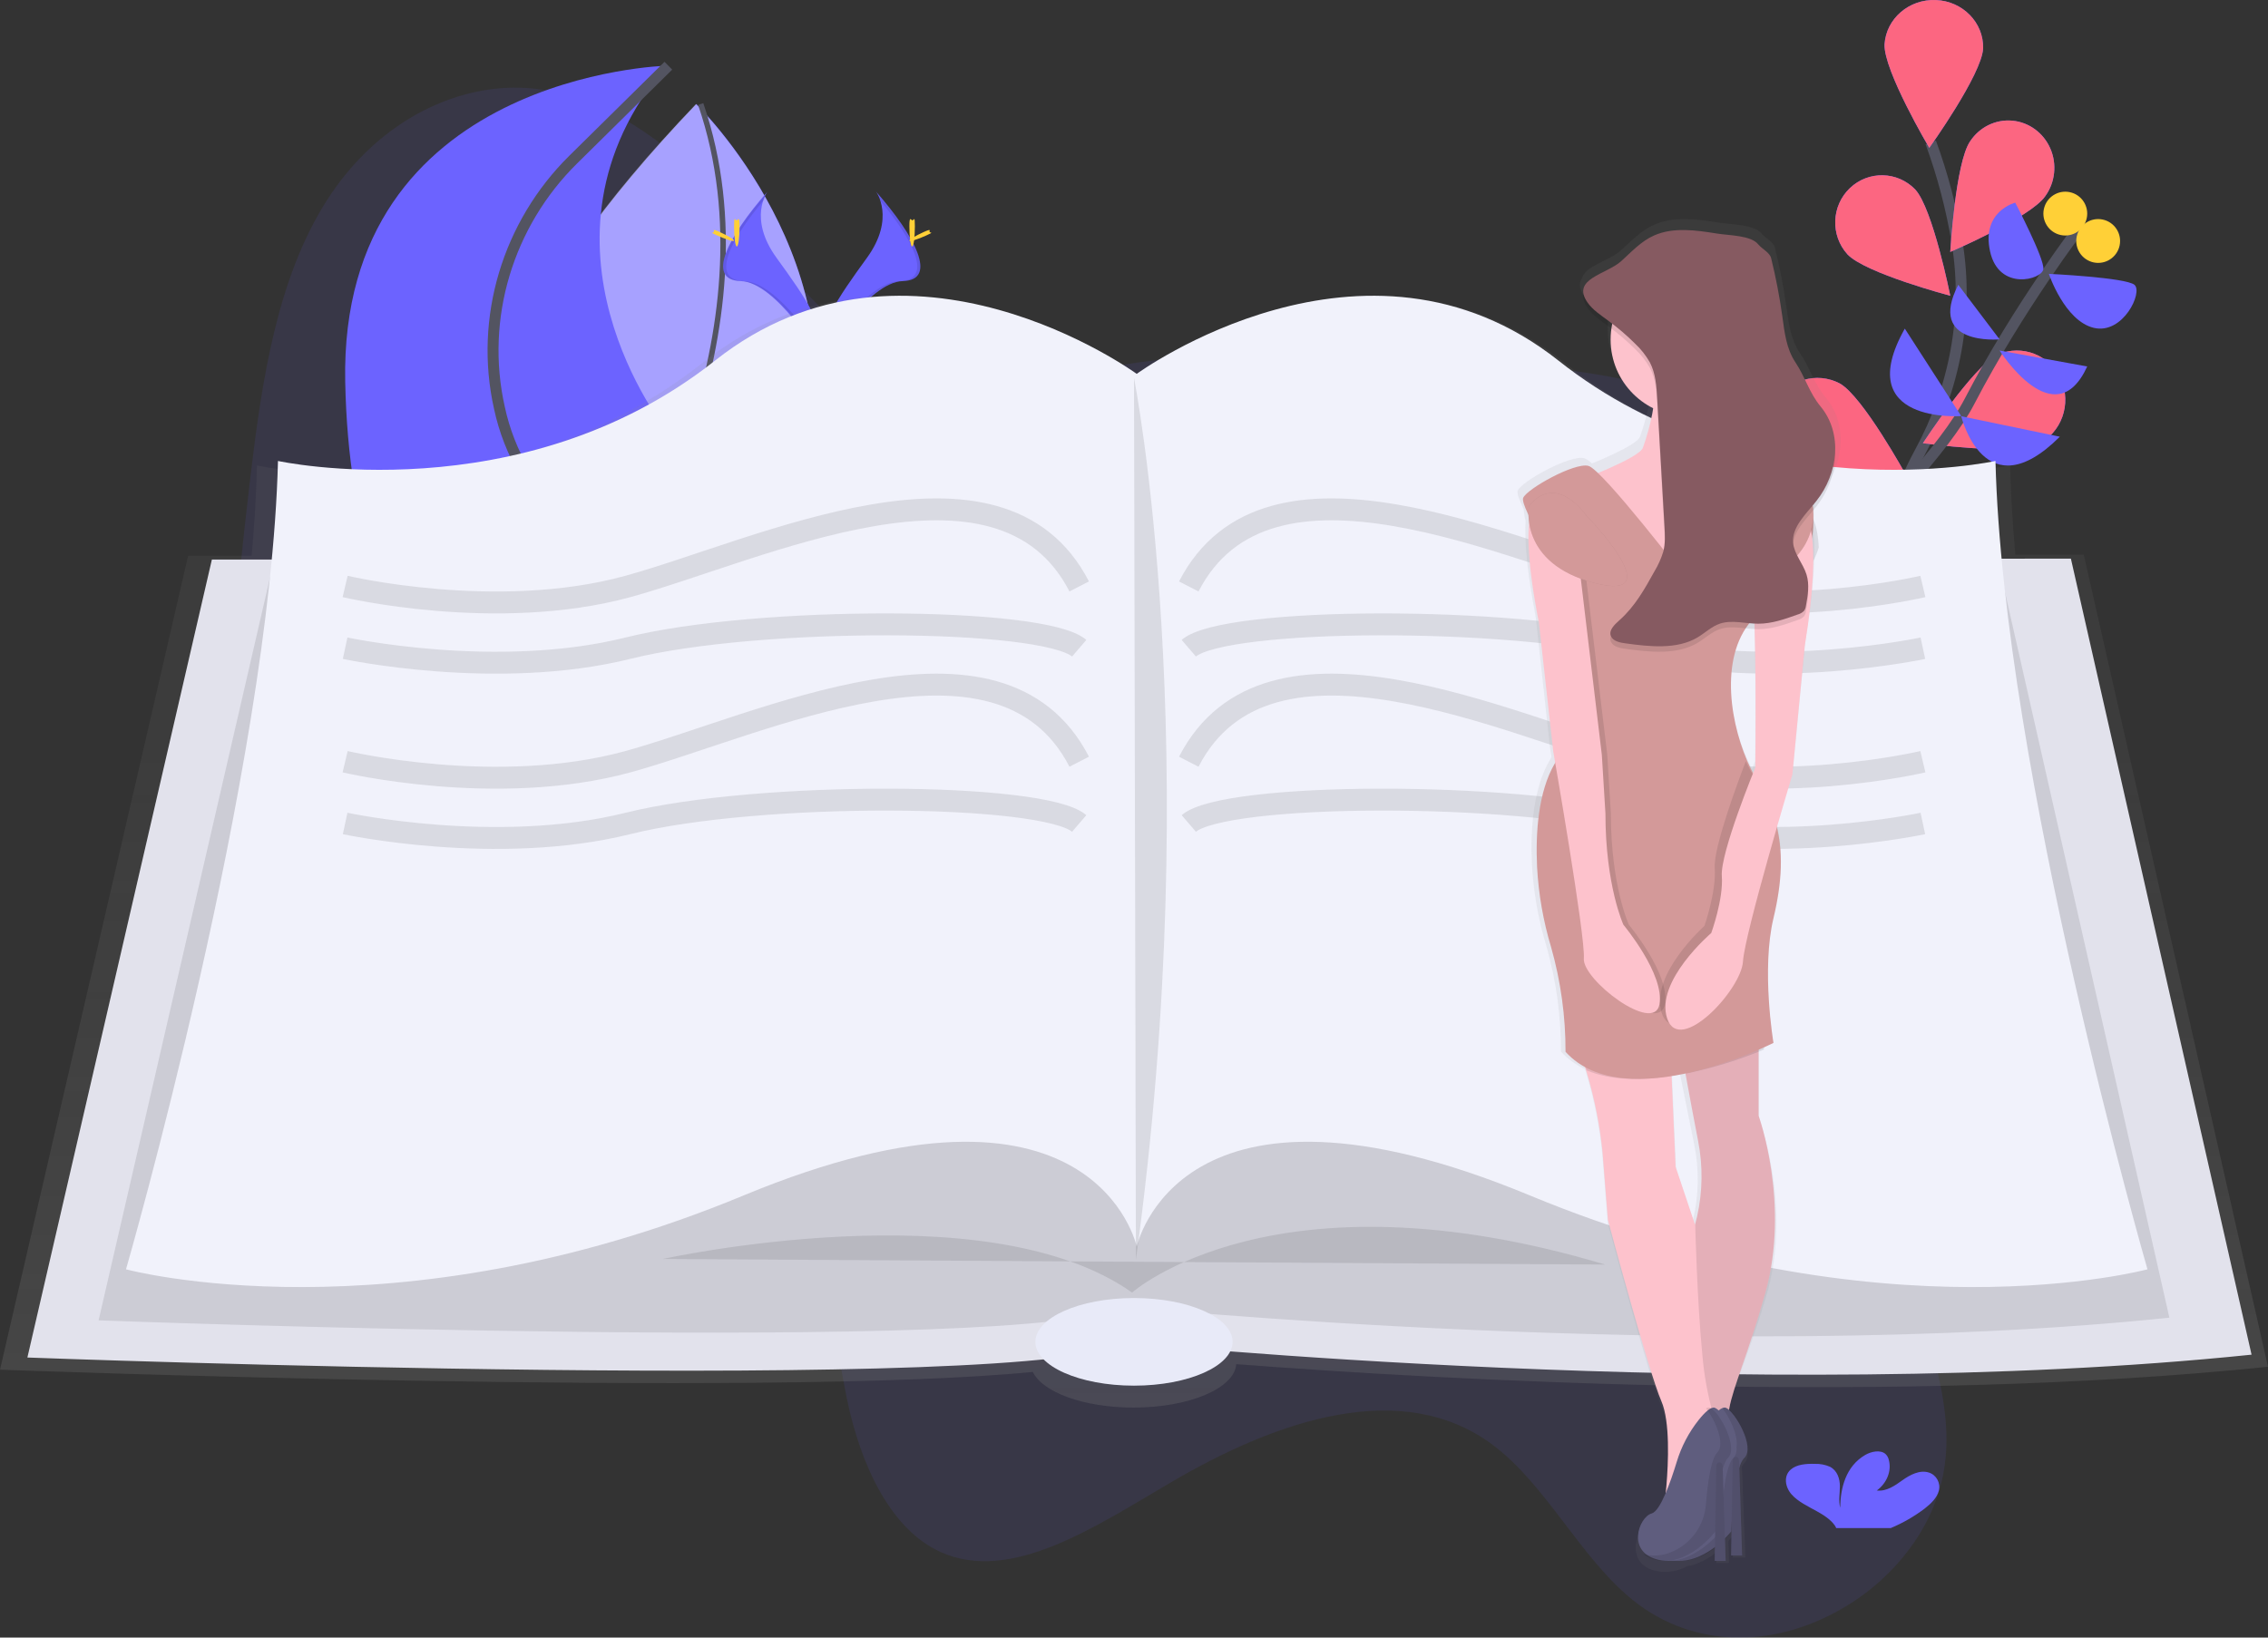
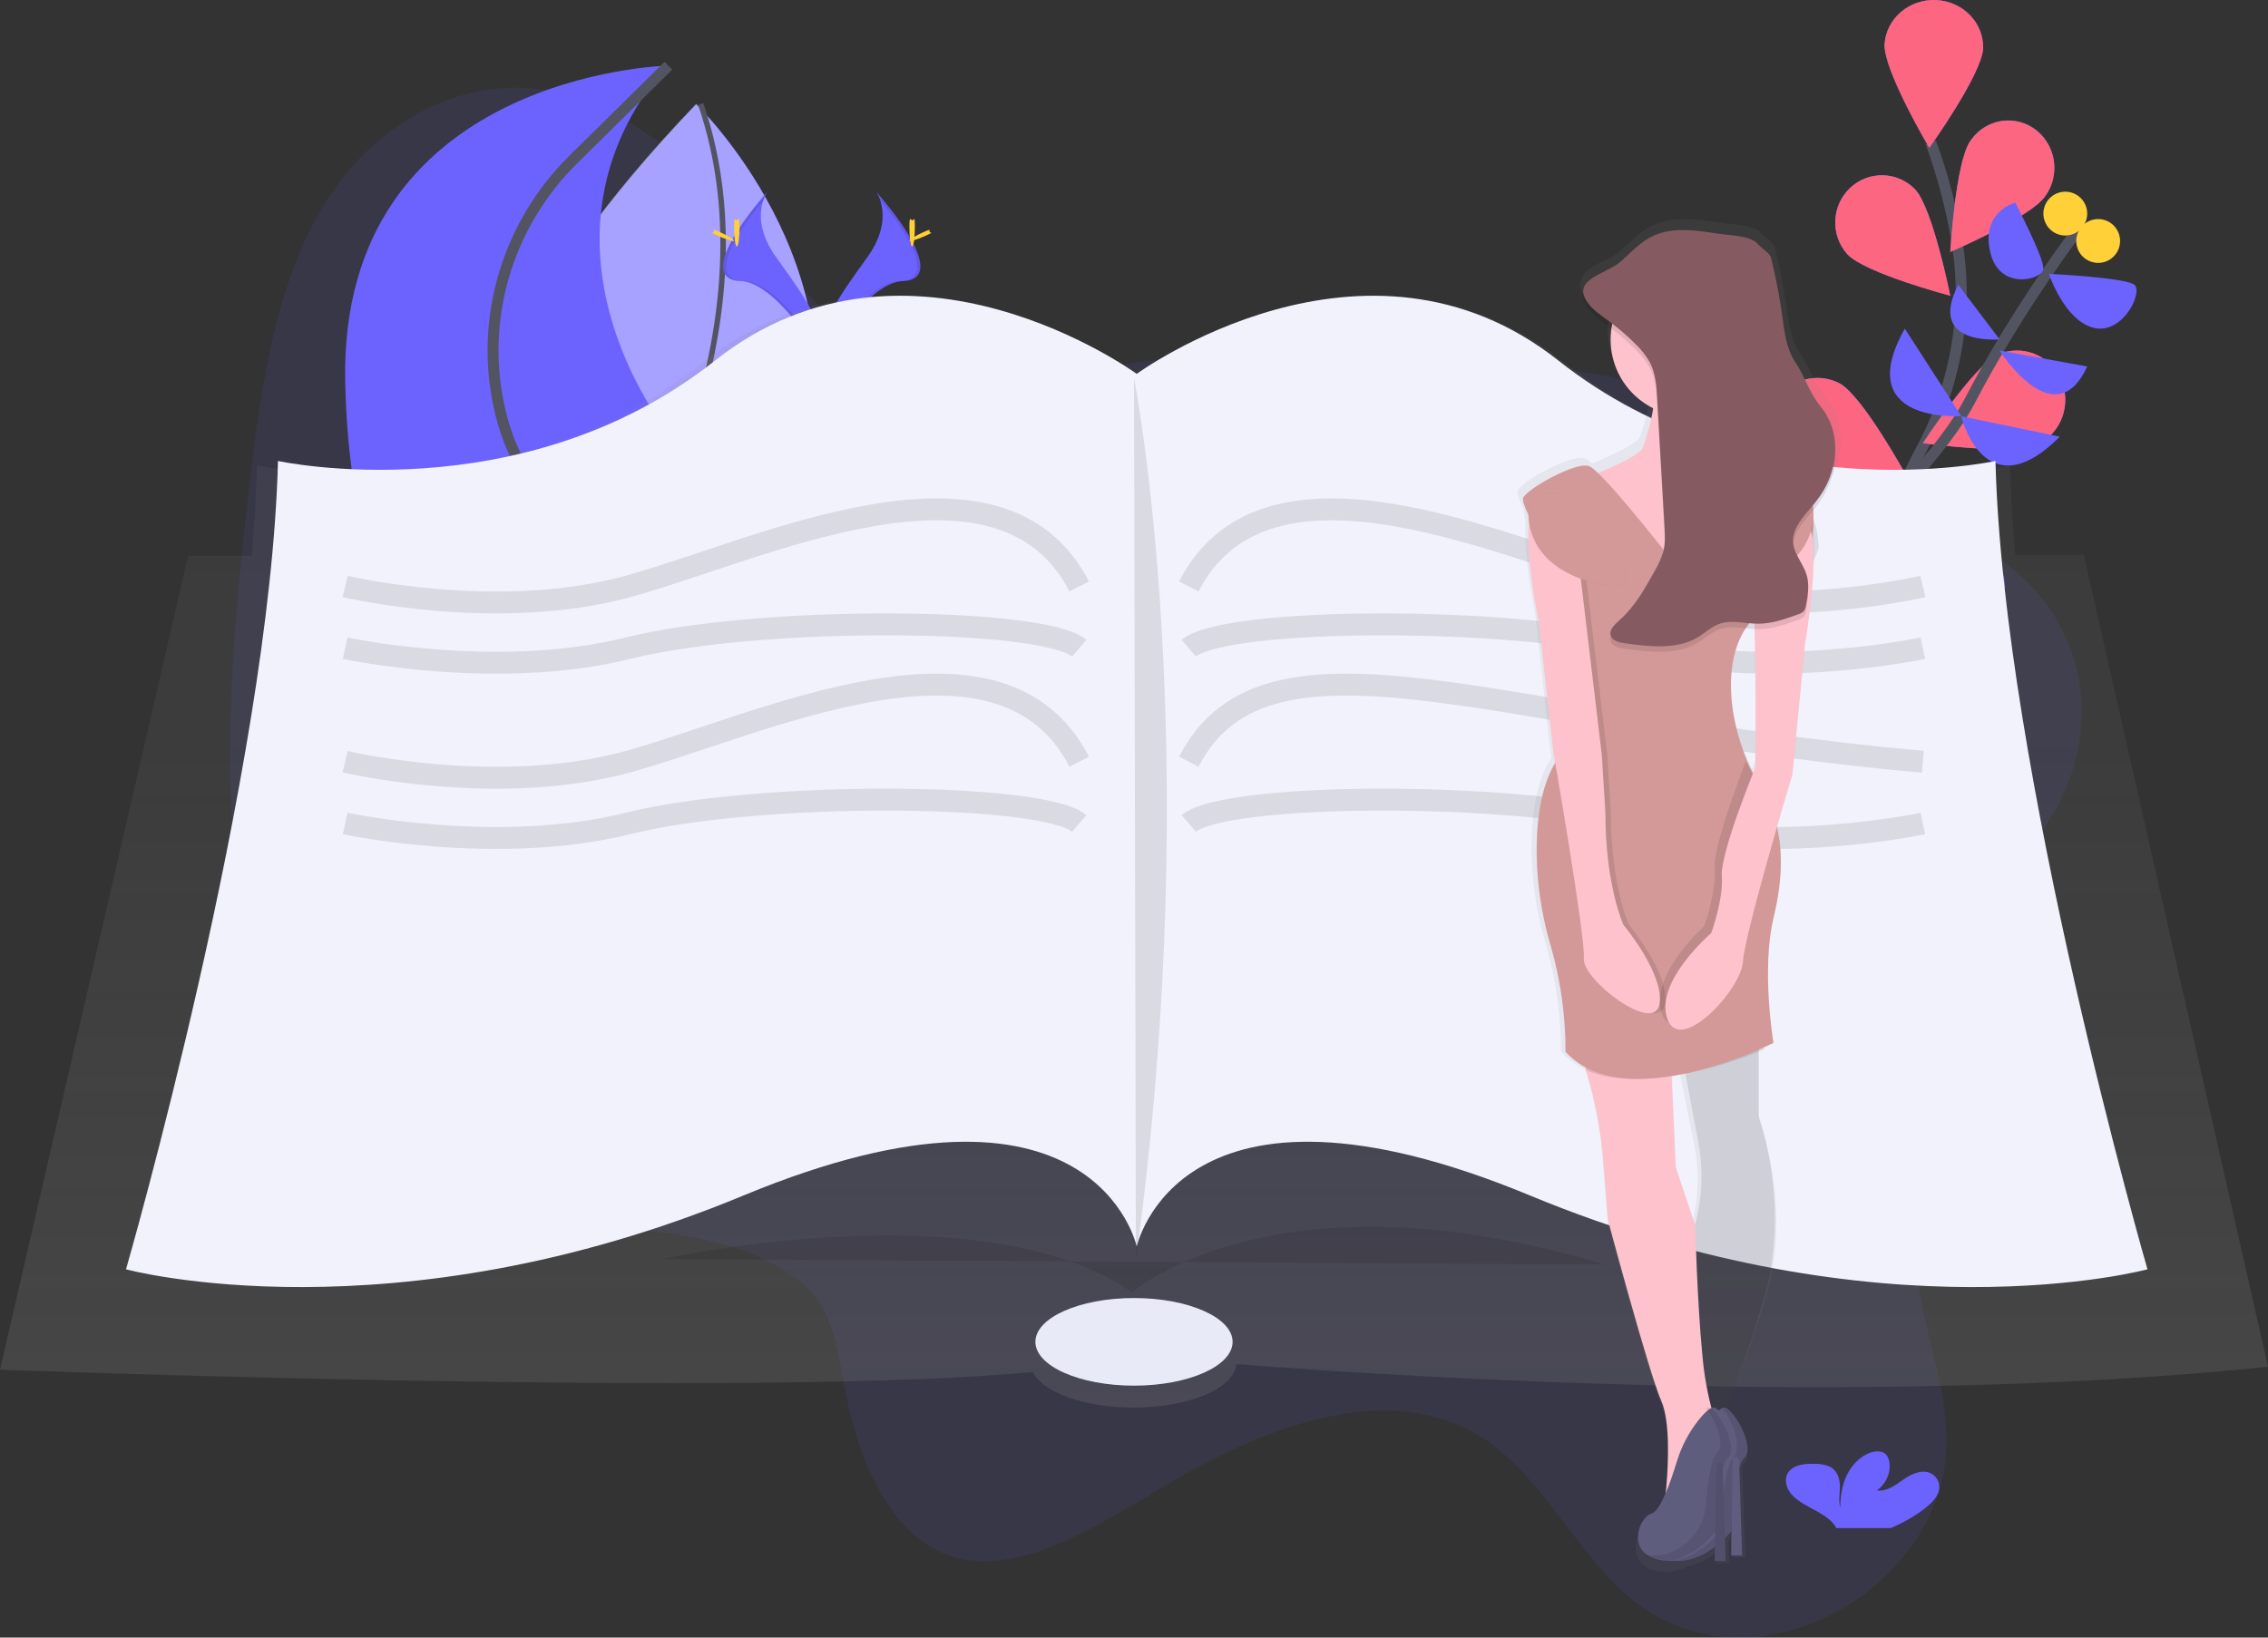
<svg xmlns="http://www.w3.org/2000/svg" width="414px" height="299px" viewBox="0 0 414 299" version="1.1">
  <rect x="0" y="0" width="414" height="299" fill="#333333" stroke="none" />
  <title>undraw_Bibliophile_hwqc</title>
  <desc>Created with Sketch.</desc>
  <defs>
    <linearGradient x1="50%" y1="99.998%" x2="50%" y2="0.005%" id="linearGradient-1">
      <stop stop-color="#808080" stop-opacity="0.25" offset="0%" />
      <stop stop-color="#808080" stop-opacity="0.12" offset="54%" />
      <stop stop-color="#808080" stop-opacity="0.1" offset="100%" />
    </linearGradient>
    <linearGradient x1="90656%" y1="80907%" x2="90656%" y2="16443%" id="linearGradient-2">
      <stop stop-color="#808080" stop-opacity="0.25" offset="0%" />
      <stop stop-color="#808080" stop-opacity="0.12" offset="54%" />
      <stop stop-color="#808080" stop-opacity="0.1" offset="100%" />
    </linearGradient>
  </defs>
  <g id="Master" stroke="none" stroke-width="1" fill="none" fill-rule="evenodd" transform="translate(-808, -2489)">
    <g id="Section" transform="translate(-231, 462)">
      <g id="Ansettelse" transform="translate(450, 1217)">
        <g id="undraw_Bibliophile_hwqc" transform="translate(589, 810)">
          <path d="M357.503,171.775 C344.429,193.101 346.741,222.067 352.342,244.908 C354.217,252.556 356.383,260.62 354.716,269.19 C352.676,279.667 345.368,287.927 337.987,292.653 C324.53,301.276 309.209,301.101 298.113,292.198 C288.508,284.505 282.22,271.044 272.424,263.767 C256.011,251.588 233.405,259.11 213.74,270.651 C199.826,278.811 184.512,289.139 171.718,283.384 C162.715,279.335 157.148,267.825 154.568,255.282 C153.326,249.229 152.59,242.613 149.703,238.006 C147.985,235.268 145.615,233.44 143.158,231.945 C120.724,218.305 90.247,229.918 68.627,214.458 C54.023,204.014 45.783,182.359 43.149,159.175 C40.515,135.99 42.846,111.154 45.752,86.7 C47.831,69.324 50.622,50.716 59.686,36.549 C69.271,21.563 84.316,14.825 97.359,16.167 C110.403,17.509 121.698,25.857 131.422,36.052 C143.576,48.793 154.51,65.087 170.292,69.144 C181.027,71.909 192.805,68.605 204.243,66.716 C223.363,63.557 242.2,64.36 260.895,65.435 C278.797,66.463 296.809,67.771 313.468,74.088 C325.258,78.559 334.28,87.931 345.272,94.003 C352.438,97.961 360.54,98.432 367.211,103.724 C375.427,110.225 382.509,122.308 379.143,137.608 C375.941,152.158 364.439,160.46 357.503,171.775 Z" id="Shape" fill="#6C63FF" fill-rule="nonzero" opacity="0.1" />
          <path d="M111.881,106.281 C111.881,106.281 55.98,93.541 127.107,19 C127.107,19 157.766,48.62 146.521,85.44 C142,100.244 127.449,109.383 112.709,106.455 L111.881,106.281 Z" id="Shape" fill="#6C63FF" fill-rule="nonzero" />
          <path d="M111.768,106.281 C110.537,106.002 56.894,92.282 127.041,19 C127.041,19 157.793,48.62 146.513,85.44 C141.979,100.244 127.384,109.383 112.598,106.455 L111.768,106.281 Z" id="Shape" fill="#FFFFFF" fill-rule="nonzero" opacity="0.4" />
          <path d="M114,106 C114,106 142.331,61.025 127.907,19" id="Shape" stroke="#535461" />
          <path d="M345.258,150 C345.258,150 335.192,110.638 350.446,82.613 C356.852,70.852 359.396,57.452 357.257,44.311 C356.23,38.077 354.617,31.948 352.438,26" id="Shape" stroke="#535461" stroke-width="2" />
          <path d="M361.998,8.821 C361.784,13.578 352.17,27 352.17,27 C352.17,27 343.791,12.839 344.004,8.082 C344.311,3.396 348.479,-0.193 353.379,0.008 C358.279,0.209 362.11,4.127 361.998,8.821 Z" id="Shape" fill="#6C63FF" fill-rule="nonzero" />
          <path d="M373.343,35.815 C370.654,39.712 356,46 356,46 C356,46 356.939,29.696 359.627,25.799 C361.337,23.203 364.279,21.761 367.316,22.032 C370.354,22.303 373.011,24.244 374.261,27.105 C375.511,29.965 375.158,33.298 373.339,35.815 L373.343,35.815 Z" id="Shape" fill="#6C63FF" fill-rule="nonzero" />
          <path d="M371.958,81.144 C367.516,83.191 351,80.923 351,80.923 C351,80.923 360.249,66.782 364.691,64.731 C369.111,62.797 374.235,64.829 376.215,69.301 C378.195,73.773 376.302,79.039 371.958,81.144 Z" id="Shape" fill="#6C63FF" fill-rule="nonzero" />
          <path d="M362.312,113.911 C358.347,116.444 342,117 342,117 C342,117 348.649,102.861 352.614,100.324 C356.576,97.889 361.87,98.906 364.515,102.611 C367.16,106.316 366.179,111.343 362.312,113.911 Z" id="Shape" fill="#6C63FF" fill-rule="nonzero" />
          <path d="M337.217,46.425 C340.444,49.889 356,54 356,54 C356,54 352.822,38.045 349.594,34.584 C346.345,31.23 341.041,31.128 337.668,34.355 C334.294,37.581 334.094,42.949 337.217,46.425 Z" id="Shape" fill="#6C63FF" fill-rule="nonzero" />
          <path d="M327.299,85.31 C331.517,87.657 348,86.875 348,86.875 C348,86.875 340.059,72.375 335.837,70.016 C331.636,67.794 326.433,69.335 324.114,73.488 C321.796,77.641 323.209,82.888 327.299,85.31 Z" id="Shape" fill="#6C63FF" fill-rule="nonzero" />
          <path d="M324.081,125.08 C327.795,128.044 344,130 344,130 C344,130 338.664,114.745 334.95,111.793 C331.228,108.942 325.882,109.556 322.922,113.174 C319.962,116.793 320.477,122.085 324.081,125.08 Z" id="Shape" fill="#6C63FF" fill-rule="nonzero" />
          <path d="M361.998,8.821 C361.784,13.578 352.17,27 352.17,27 C352.17,27 343.791,12.839 344.004,8.082 C344.311,3.396 348.479,-0.193 353.379,0.008 C358.279,0.209 362.11,4.127 361.998,8.821 Z" id="Shape" fill="#FC6681" fill-rule="nonzero" />
          <path d="M373.343,35.815 C370.654,39.712 356,46 356,46 C356,46 356.939,29.696 359.627,25.799 C361.337,23.203 364.279,21.761 367.316,22.032 C370.354,22.303 373.011,24.244 374.261,27.105 C375.511,29.965 375.158,33.298 373.339,35.815 L373.343,35.815 Z" id="Shape" fill="#FC6681" fill-rule="nonzero" />
          <path d="M371.958,81.144 C367.516,83.191 351,80.923 351,80.923 C351,80.923 360.249,66.782 364.691,64.731 C369.111,62.797 374.235,64.829 376.215,69.301 C378.195,73.773 376.302,79.039 371.958,81.144 Z" id="Shape" fill="#FC6681" fill-rule="nonzero" />
-           <path d="M362.312,113.911 C358.347,116.444 342,117 342,117 C342,117 348.649,102.861 352.614,100.324 C356.576,97.889 361.87,98.906 364.515,102.611 C367.16,106.316 366.179,111.343 362.312,113.911 Z" id="Shape" fill="#FC6681" fill-rule="nonzero" />
          <path d="M337.217,46.425 C340.444,49.889 356,54 356,54 C356,54 352.822,38.045 349.594,34.584 C346.345,31.23 341.041,31.128 337.668,34.355 C334.294,37.581 334.094,42.949 337.217,46.425 Z" id="Shape" fill="#FC6681" fill-rule="nonzero" />
          <path d="M327.299,85.31 C331.517,87.657 348,86.875 348,86.875 C348,86.875 340.059,72.375 335.837,70.016 C331.636,67.794 326.433,69.335 324.114,73.488 C321.796,77.641 323.209,82.888 327.299,85.31 Z" id="Shape" fill="#FC6681" fill-rule="nonzero" />
          <path d="M324.081,125.08 C327.795,128.044 344,130 344,130 C344,130 338.664,114.745 334.95,111.793 C331.228,108.942 325.882,109.556 322.922,113.174 C319.962,116.793 320.477,122.085 324.081,125.08 Z" id="Shape" fill="#FC6681" fill-rule="nonzero" />
          <path d="M310,125 C310,125 350.514,90.617 359.518,73.277 C368.523,55.937 380,41 380,41" id="Shape" stroke="#535461" stroke-width="2" />
          <path d="M376,79.735 L358,76 C358,76 362.242,93.466 376,79.735 Z" id="Shape" fill="#6C63FF" fill-rule="nonzero" />
          <path d="M347.702,60 L358,75.967 C358,75.967 337.879,77.481 347.702,60 Z" id="Shape" fill="#6C63FF" fill-rule="nonzero" />
          <path d="M381,66.913 L365,64 C365,64 375.054,79.864 381,66.913 Z" id="Shape" fill="#6C63FF" fill-rule="nonzero" />
          <path d="M357.463,52 L365,61.957 C365,61.957 351.658,63.226 357.463,52 Z" id="Shape" fill="#6C63FF" fill-rule="nonzero" />
          <path d="M374,50 C374,50 387.996,50.665 389.616,51.996 C391.236,53.327 387.531,61.133 382.198,59.86 C376.866,58.588 374,50 374,50 Z" id="Shape" fill="#6C63FF" fill-rule="nonzero" />
          <path d="M367.862,37 C367.862,37 373.195,47.186 372.994,49.123 C372.794,51.06 364.869,53.238 363.265,45.894 C361.661,38.551 367.862,37 367.862,37 Z" id="Shape" fill="#6C63FF" fill-rule="nonzero" />
          <circle id="Oval" fill="#FFD037" fill-rule="nonzero" transform="translate(383, 44) rotate(-72.43) translate(-383, -44) " cx="383" cy="44" r="4" />
          <circle id="Oval" fill="#FFD037" fill-rule="nonzero" transform="translate(377, 39) rotate(-72.43) translate(-377, -39) " cx="377" cy="39" r="4" />
          <path d="M125.824,134 C125.824,134 142.192,121.685 121.636,78.58 C121.636,78.58 94.23,44.328 121.636,12 C121.636,12 61.874,13.539 63.016,69.729 C64.158,125.918 92.897,134 92.897,134 L125.824,134 Z" id="Shape" fill="#6C63FF" fill-rule="nonzero" />
          <path d="M110.919,134 C110.919,134 106.805,104.369 95.789,86.282 C93.614,82.624 92.049,78.627 91.159,74.453 C87.478,58.048 92.728,40.892 104.621,29.151 L122,12" id="Shape" stroke="#535461" stroke-width="2" />
          <path d="M159.914,35 C159.914,35 163.519,39.813 158.251,47.076 C152.982,54.339 148.641,60.485 150.396,65 C150.396,65 158.342,51.509 164.81,51.319 C171.278,51.129 167.028,43.113 159.914,35 Z" id="Shape" fill="#6C63FF" fill-rule="nonzero" />
          <path d="M159.825,35 C160.141,35.465 160.389,35.973 160.563,36.509 C166.946,44.077 170.344,51.144 164.212,51.322 C158.497,51.486 151.642,61.804 150,64.408 C150.054,64.609 150.119,64.806 150.196,65 C150.196,65 158.231,51.509 164.773,51.319 C171.314,51.129 167.02,43.113 159.825,35 Z" id="Shape" fill="#000000" fill-rule="nonzero" opacity="0.1" />
          <path d="M167,41.306 C167,43.348 166.776,45 166.5,45 C166.224,45 166,43.344 166,41.306 C166,39.268 166.281,40.224 166.557,40.224 C166.833,40.224 167,39.268 167,41.306 Z" id="Shape" fill="#FFD037" fill-rule="nonzero" />
          <path d="M169.05,43.008 C167.484,43.713 166.126,44.137 166.008,43.959 C165.891,43.781 167.061,43.066 168.623,42.36 C170.185,41.655 169.57,42.17 169.688,42.36 C169.805,42.551 170.612,42.302 169.05,43.008 Z" id="Shape" fill="#FFD037" fill-rule="nonzero" />
          <path d="M140.087,35 C140.087,35 136.483,39.813 141.75,47.076 C147.018,54.339 151.359,60.485 149.604,65 C149.604,65 141.659,51.509 135.191,51.319 C128.724,51.129 132.966,43.113 140.087,35 Z" id="Shape" fill="#6C63FF" fill-rule="nonzero" />
          <path d="M140.18,35 C139.865,35.465 139.617,35.973 139.443,36.509 C133.063,44.077 129.667,51.144 135.796,51.322 C141.508,51.486 148.359,61.804 150,64.408 C149.946,64.609 149.881,64.806 149.805,65 C149.805,65 141.762,51.505 135.224,51.322 C128.686,51.14 132.982,43.113 140.18,35 Z" id="Shape" fill="#000000" fill-rule="nonzero" opacity="0.1" />
          <path d="M134,41.306 C134,43.348 134.224,45 134.5,45 C134.776,45 135,43.344 135,41.306 C135,39.268 134.719,40.224 134.443,40.224 C134.167,40.224 134,39.268 134,41.306 Z" id="Shape" fill="#FFD037" fill-rule="nonzero" />
          <path d="M130.95,43.008 C132.516,43.713 133.874,44.137 133.992,43.959 C134.109,43.781 132.939,43.066 131.377,42.36 C129.815,41.655 130.43,42.17 130.312,42.36 C130.195,42.551 129.388,42.302 130.95,43.008 Z" id="Shape" fill="#FFD037" fill-rule="nonzero" />
          <path d="M414,249.55 L380.369,101.281 L367.875,101.281 C367.376,95.615 367.042,90.126 366.915,84.957 C366.915,84.957 321.619,94.888 285.497,66.156 C249.375,37.424 206.908,68.641 206.908,68.641 L206.743,68.522 L206.743,68.464 L206.743,68.537 C203.795,66.445 163.113,38.509 128.33,66.179 C92.224,94.911 46.912,84.98 46.912,84.98 C46.786,90.215 46.448,95.75 45.937,101.469 L34.345,101.469 L0,250.084 C0,250.084 139.612,255.323 188.536,250.492 C190.29,254.208 197.852,257 206.912,257 C217.092,257 225.372,253.473 225.66,249.077 C263.743,251.981 345.691,256.623 414,249.55 Z" id="Shape" fill="url(#linearGradient-1)" fill-rule="nonzero" />
-           <path d="M38.676,102.169 L5,247.862 C5,247.862 190.38,254.817 205.309,245.082 C205.309,245.082 320.392,256.731 411,247.342 L378.02,102 L38.676,102.169 Z" id="Shape" fill="#E2E2EC" fill-rule="nonzero" />
-           <path d="M49.353,105.162 L18,241.073 C18,241.073 190.596,247.562 204.495,238.48 C204.495,238.48 311.641,249.346 396,240.588 L365.285,105 L49.353,105.162 Z" id="Shape" fill="#000000" fill-rule="nonzero" opacity="0.1" />
          <path d="M364.254,84.166 C364.254,84.166 319.862,93.844 284.489,65.846 C249.115,37.848 207.496,68.265 207.496,68.265 C207.496,68.265 165.881,37.848 130.508,65.846 C95.134,93.844 50.742,84.166 50.742,84.166 C49.344,140.507 23,231.758 23,231.758 C23,231.758 71.551,244.892 135.712,218.279 C199.872,191.667 207.5,227.612 207.5,227.612 C207.5,227.612 215.128,191.664 279.288,218.279 C343.449,244.895 392,231.758 392,231.758 C392,231.758 365.641,140.507 364.254,84.166 Z" id="Shape" fill="#F1F2FB" fill-rule="nonzero" />
          <path d="M121,229.866 C121,229.866 179.61,216.915 206.649,236 C206.649,236 232.658,212.823 293,230.889" id="Shape" fill="#000000" fill-rule="nonzero" opacity="0.1" />
          <ellipse id="Oval" fill="#E8EAF8" fill-rule="nonzero" cx="207" cy="245" rx="18" ry="8" />
          <path d="M207,69 C207,69 220.265,135.824 207.348,230" id="Shape" fill="#000000" fill-rule="nonzero" opacity="0.1" />
          <path d="M63,107.077 C63,107.077 90.668,113.653 114.617,107.077 C138.566,100.501 182.537,78.989 197,107.077" id="Shape" stroke="#000000" stroke-width="4" opacity="0.1" />
          <path d="M63,118.351 C63,118.351 90.668,124.311 114.617,118.351 C138.566,112.39 190.421,112.711 197,118.351" id="Shape" stroke="#000000" stroke-width="4" opacity="0.1" />
          <path d="M63,139.077 C63,139.077 90.668,145.653 114.617,139.077 C138.566,132.501 182.537,110.989 197,139.077" id="Shape" stroke="#000000" stroke-width="4" opacity="0.1" />
          <path d="M63,150.351 C63,150.351 90.668,156.311 114.617,150.351 C138.566,144.39 190.421,144.711 197,150.351" id="Shape" stroke="#000000" stroke-width="4" opacity="0.1" />
          <path d="M351,107.077 C351,107.077 323.332,113.653 299.383,107.077 C275.434,100.501 231.463,78.989 217,107.077" id="Shape" stroke="#000000" stroke-width="4" opacity="0.1" />
          <path d="M351,118.351 C351,118.351 323.332,124.311 299.383,118.351 C275.434,112.39 223.579,112.711 217,118.351" id="Shape" stroke="#000000" stroke-width="4" opacity="0.1" />
-           <path d="M351,139.077 C351,139.077 323.332,145.653 299.383,139.077 C275.434,132.501 231.463,110.989 217,139.077" id="Shape" stroke="#000000" stroke-width="4" opacity="0.1" />
+           <path d="M351,139.077 C275.434,132.501 231.463,110.989 217,139.077" id="Shape" stroke="#000000" stroke-width="4" opacity="0.1" />
          <path d="M351,150.351 C351,150.351 323.332,156.311 299.383,150.351 C275.434,144.39 223.579,144.711 217,150.351" id="Shape" stroke="#000000" stroke-width="4" opacity="0.1" />
          <path d="M351.305,275.458 C352.47,274.553 353.576,273.482 353.914,272.189 C354.274,270.763 353.473,269.301 352.093,268.861 C350.42,268.331 348.634,269.292 347.275,270.264 C345.916,271.237 344.367,272.347 342.592,272.142 C344.429,270.79 345.31,268.584 344.798,266.608 C344.711,266.177 344.497,265.784 344.184,265.481 C343.256,264.655 341.571,265.011 340.461,265.659 C336.924,267.727 335.938,271.715 335.918,275.308 C335.561,274.012 335.864,272.664 335.852,271.332 C335.84,269.999 335.406,268.529 334.054,267.814 C333.19,267.433 332.254,267.251 331.313,267.28 C329.725,267.233 327.951,267.363 326.868,268.331 C325.52,269.517 325.87,271.545 327.042,272.865 C328.215,274.186 330.001,275.016 331.643,275.929 C332.897,276.624 334.163,277.435 334.932,278.534 C335.03,278.679 335.112,278.836 335.177,279 L345.143,279 C347.333,278.083 349.403,276.894 351.305,275.458 Z" id="Shape" fill="#6C63FF" fill-rule="nonzero" />
          <path d="M282.957,136.678 C282.957,136.678 283.053,137.23 283.213,138.211 C283.129,138.364 283.045,138.518 282.957,138.667 C279.824,143.955 279.343,151.573 279.637,157.827 C279.911,162.87 280.793,167.863 282.262,172.694 C284.054,178.974 284.954,185.475 284.936,192.007 C286.176,193.352 287.666,194.44 289.322,195.211 C289.406,195.467 289.494,195.728 289.57,195.977 C291.014,200.803 291.991,205.758 292.486,210.772 L293.471,223.287 C293.471,223.287 301.025,251.612 303.321,256.881 C304.956,260.629 304.597,268.377 304.253,272.531 C303.271,275.324 302.075,277.987 301.021,278.278 C299.11,278.822 297.2,283.436 299.982,285.754 C300.19,285.928 300.414,286.082 300.65,286.214 L300.761,286.276 L300.963,286.379 L301.261,286.513 L301.414,286.571 L301.731,286.678 L301.869,286.72 C302.018,286.762 302.171,286.804 302.335,286.843 C304.272,287.225 306.281,286.906 308.005,285.942 C310.098,285.628 311.959,284.501 313.354,283.363 L313.315,285.36 L315.608,285.36 L315.501,281.371 C315.913,280.907 316.143,280.604 316.143,280.604 C316.143,280.604 316.211,278.194 316.475,275.389 L316.307,284.39 L318.599,284.39 L317.98,267.779 C318.096,267.531 318.249,267.302 318.435,267.101 C320.345,265.185 317.044,259.004 315.336,257.973 C316.101,253.911 319.016,248.045 322.378,236.798 C327.303,220.321 321.064,204.193 321.064,204.193 L321.064,191.547 C322.718,190.835 323.692,190.348 323.692,190.348 C323.692,190.348 321.4,176.844 323.692,167.295 C325.178,161.122 325.564,155.639 324.322,150.393 C325.973,144.691 327.306,140.288 327.306,140.288 L329.599,116.576 C330.183,113.016 330.577,109.97 330.829,107.38 C330.871,107.058 330.901,106.732 330.917,106.41 C331.337,101.586 331.245,98.363 330.97,96.256 C331.104,95.29 331.15,94.314 331.108,93.34 C331.161,92.84 331.181,92.336 331.169,91.834 C331.498,91.451 331.818,91.067 332.124,90.684 C332.938,89.671 333.629,88.565 334.183,87.389 C336.709,82.61 336.781,76.774 333.255,72.563 C331.085,69.969 330.409,67.175 328.533,64.413 C326.817,61.884 326.493,58.853 326.08,55.94 C325.569,52.32 324.868,48.73 323.979,45.184 C323.715,44.142 322.271,43.502 321.553,42.636 C320.166,40.961 316.116,41.019 313.781,40.647 C309.862,40.023 305.617,39.44 302.048,40.984 C299.565,42.061 297.781,44.019 295.84,45.748 C293.75,47.606 289.471,48.503 288.806,50.729 C288.214,51.58 288.184,52.645 289.188,54.07 C290.159,55.442 291.687,56.423 293.112,57.45 C293.296,57.58 293.467,57.718 293.647,57.833 C292.655,63.904 295.733,69.913 301.231,72.64 C301.193,72.889 301.151,73.134 301.105,73.375 C300.686,75.524 300.108,77.639 299.378,79.702 C298.954,80.974 294.048,83.197 290.591,84.622 C290.191,84.21 289.714,83.881 289.188,83.653 C286.56,82.994 277.696,87.933 277.039,89.581 C276.856,90.04 277.337,91.313 278.12,92.914 C278.172,93.644 278.291,94.368 278.475,95.075 C278.281,98.448 278.632,103.889 280.325,112.637 L282.957,136.678 Z M319.826,140.384 C319.703,140.15 319.577,139.912 319.444,139.667 C315.795,132.268 313.629,120.305 318.855,113.17 C319.321,113.22 319.787,113.265 320.254,113.296 C320.563,123.006 320.383,138.97 320.383,138.97 C320.383,138.97 320.177,139.506 319.826,140.384 Z M306.801,196.782 C307.542,200.518 308.414,204.859 309.227,208.806 C310.195,213.402 310.13,218.156 309.036,222.724 L305.949,213.435 L305.231,197.092 L305.185,196.421 C305.682,196.337 306.175,196.246 306.664,196.149 L306.801,196.782 Z" id="Shape" fill="url(#linearGradient-2)" fill-rule="nonzero" />
-           <path d="M309.965,208.276 C310.868,212.844 310.808,217.569 309.788,222.109 C309.605,222.971 309.363,223.818 309.063,224.643 L309.889,260.51 L309.983,264.576 C310.748,264.748 311.522,264.869 312.301,264.94 C313.023,265.02 313.751,265.02 314.473,264.94 C315.197,264.843 315.835,264.611 316.175,264.166 C316.515,263.721 316.588,263.005 316.106,261.965 C315.577,260.821 315.372,259.536 315.516,258.27 C315.545,257.914 315.599,257.538 315.664,257.151 C316.389,253.116 319.094,247.281 322.233,236.107 C326.828,219.741 321.009,203.703 321.009,203.703 L321.009,188.637 L306,187 C306,187 306.724,191.055 307.72,196.325 C308.393,200.039 309.205,204.353 309.965,208.276 Z" id="Shape" fill="#FDC2CC" fill-rule="nonzero" />
          <path d="M309.965,208.276 C310.868,212.844 310.808,217.569 309.788,222.109 C309.605,222.971 309.363,223.818 309.063,224.643 L309.889,260.51 L309.983,264.576 C310.748,264.748 311.522,264.869 312.301,264.94 C313.023,265.02 313.751,265.02 314.473,264.94 C315.197,264.843 315.835,264.611 316.175,264.166 C316.515,263.721 316.588,263.005 316.106,261.965 C315.577,260.821 315.372,259.536 315.516,258.27 C315.545,257.914 315.599,257.538 315.664,257.151 C316.389,253.116 319.094,247.281 322.233,236.107 C326.828,219.741 321.009,203.703 321.009,203.703 L321.009,188.637 L306,187 C306,187 306.724,191.055 307.72,196.325 C308.393,200.039 309.205,204.353 309.965,208.276 Z" id="Shape" fill="#000000" fill-rule="nonzero" opacity="0.1" />
          <path d="M287,189 C288.051,191.21 288.934,193.495 289.642,195.838 C291.072,200.591 292.039,205.471 292.529,210.41 L293.506,222.739 C293.506,222.739 300.988,250.638 303.265,255.83 C304.883,259.523 304.53,267.155 304.187,271.254 C304.049,272.919 303.914,274 303.914,274 L307.233,269.947 L311.581,264.628 L313.566,262.2 L314,261.671 C313.475,260.583 313.05,259.449 312.731,258.285 C312.731,258.285 312.731,258.285 312.731,258.285 C311.725,254.732 311.062,251.091 310.751,247.413 C309.774,237.358 309.451,223.729 309.451,223.729 L308.936,222.195 L305.86,213.025 L305.149,196.919 L304.883,190.956 L287,189 Z" id="Shape" fill="#FDC2CC" fill-rule="nonzero" />
          <path d="M312.096,259.235 C310.27,261.533 308.904,264.139 308.069,266.921 C306.992,270.456 305.098,275.889 303.508,276.326 C301.138,276.979 298.768,283.517 304.862,284.827 C310.955,286.137 316.04,279.595 316.04,279.595 C316.04,279.595 316.38,268.153 318.41,266.194 C320.44,264.235 316.716,257.694 315.023,257.041 C314.346,256.774 313.201,257.856 312.096,259.235 Z" id="Shape" fill="#5F5D7E" fill-rule="nonzero" />
          <path d="M303.379,283.851 C304.918,284.174 306.519,284.028 307.975,283.434 C311.634,281.97 314.132,278.544 314.405,274.616 C314.683,271.114 315.271,266.405 316.467,265.211 C318.014,263.664 316.08,259.257 314.416,257.15 C314.634,257.005 314.904,256.962 315.155,257.034 C316.792,257.688 320.394,264.229 318.428,266.192 C316.463,268.156 316.138,279.599 316.138,279.599 C316.138,279.599 311.236,286.14 305.344,284.825 C304.487,284.66 303.683,284.29 303,283.747 C303.124,283.786 303.248,283.82 303.379,283.851 Z" id="Shape" fill="#000000" fill-rule="nonzero" opacity="0.1" />
          <path d="M317.449,266.621 L318,284 L316,284 L316.277,266.633 C316.293,266.268 316.555,265.987 316.865,266 C317.17,265.989 317.428,266.263 317.449,266.621 Z" id="Shape" fill="#5F5D7E" fill-rule="nonzero" />
-           <path d="M317.449,266.621 L318,284 L316,284 L316.277,266.633 C316.293,266.268 316.555,265.987 316.865,266 C317.17,265.989 317.428,266.263 317.449,266.621 Z" id="Shape" fill="#000000" fill-rule="nonzero" opacity="0.15" />
          <path d="M310.096,259.237 C308.27,261.535 306.904,264.141 306.069,266.922 C304.992,270.457 303.098,275.89 301.508,276.327 C299.138,276.98 296.768,283.517 302.862,284.827 C308.955,286.137 314.04,279.588 314.04,279.588 C314.04,279.588 314.38,268.147 316.41,266.188 C318.44,264.229 314.716,257.688 313.023,257.035 C312.338,256.791 311.201,257.858 310.096,259.237 Z" id="Shape" fill="#5F5D7E" fill-rule="nonzero" />
          <path d="M300.383,283.846 C301.922,284.168 303.522,284.023 304.978,283.428 C308.636,281.965 311.133,278.54 311.406,274.612 C311.684,271.111 312.272,266.403 313.468,265.209 C315.015,263.663 313.081,259.257 311.418,257.15 C311.635,257.005 311.905,256.962 312.156,257.034 C313.792,257.688 317.393,264.227 315.428,266.191 C313.464,268.154 313.143,279.594 313.143,279.594 C313.143,279.594 308.234,286.134 302.344,284.827 C301.487,284.662 300.683,284.292 300,283.749 C300.139,283.788 300.251,283.823 300.383,283.846 Z" id="Shape" fill="#000000" fill-rule="nonzero" opacity="0.1" />
          <path d="M314.453,267.621 L315,285 L313,285 L313.275,267.633 C313.291,267.269 313.551,266.988 313.859,267.001 C314.167,266.981 314.431,267.257 314.453,267.621 Z" id="Shape" fill="#5F5D7E" fill-rule="nonzero" />
          <path d="M314.453,267.621 L315,285 L313,285 L313.275,267.633 C313.291,267.269 313.551,266.988 313.859,267.001 C314.167,266.981 314.431,267.257 314.453,267.621 Z" id="Shape" fill="#000000" fill-rule="nonzero" opacity="0.15" />
          <path d="M288,87.837 L300.867,108.071 L315.984,110 C315.984,110 325.311,91.694 324.992,90.73 C324.673,89.765 319.844,87.841 315.342,84.306 C310.84,80.772 316.308,66 316.308,66 L301.513,67.283 C301.57,67.481 301.627,67.663 301.669,67.883 C302.258,70.377 302.049,73.145 301.597,75.578 C301.184,77.67 300.617,79.728 299.901,81.736 C299.258,83.661 288,87.837 288,87.837 Z" id="Shape" fill="#FDC2CC" fill-rule="nonzero" />
          <path d="M306,187 C306,187 306.772,190.914 307.833,196 C312.694,194.999 317.439,193.533 322,191.623 L322,188.58 L306,187 Z" id="Shape" fill="#000000" fill-rule="nonzero" opacity="0.1" />
          <path d="M287,189 C288.043,191.077 288.918,193.226 289.619,195.427 C294.107,197.342 299.689,197.288 305,196.433 L304.737,190.828 L287,189 Z" id="Shape" fill="#000000" fill-rule="nonzero" opacity="0.1" />
          <path d="M283.829,139.363 C280.761,144.587 280.289,152.101 280.578,158.298 C280.847,163.277 281.71,168.205 283.148,172.974 C284.905,179.174 285.788,185.594 285.772,192.044 C296.708,204.075 323.728,190.418 323.728,190.418 C323.728,190.418 321.477,177.087 323.728,167.654 C325.294,161.096 325.629,155.319 324.04,149.784 C323.308,147.254 322.229,144.841 320.834,142.615 C320.408,141.93 319.994,141.173 319.595,140.362 C315.868,132.743 313.716,120.227 319.709,113.324 C320.332,112.605 321.033,111.96 321.8,111.402 C327.024,107.577 329.405,103.329 330.409,99.735 C331.037,97.502 331.166,95.156 330.789,92.866 C330.146,89.288 321.138,86.036 321.138,86.036 C321.461,96.768 307.952,105.87 307.952,105.87 C307.952,105.87 292.51,85.709 289.94,85.059 C287.369,84.41 278.681,89.288 278.038,90.914 C277.395,92.54 285.114,104.571 285.114,104.571 C285.114,104.571 289.943,128.957 283.829,139.363 Z" id="Shape" fill="#D39999" fill-rule="nonzero" />
          <path d="M322.813,111.143 C328.389,107.476 330.929,103.404 332,99.959 C331.732,94.8 330.377,94 330.377,94 C330.377,94 319.036,103.972 320.066,107.413 C320.302,108.206 320.472,110.277 320.582,113 C321.245,112.306 321.994,111.683 322.813,111.143 Z" id="Shape" fill="#000000" fill-rule="nonzero" opacity="0.1" />
          <path d="M303.313,184.921 C305.501,191.864 316.444,179.63 316.758,174.343 C316.957,170.959 320.487,157.693 323,148.577 C322.289,146.006 321.24,143.553 319.885,141.29 C319.471,140.594 319.068,139.824 318.68,139 C317.493,142.083 312.73,154.72 313.007,158.479 C313.321,162.777 311.129,169.056 311.129,169.056 C311.129,169.056 301.125,177.977 303.313,184.921 Z" id="Shape" fill="#000000" fill-rule="nonzero" opacity="0.1" />
          <path d="M329.426,94 C329.426,94 332.968,96.274 329.426,118.045 L327.174,141.44 C327.174,141.44 318.485,170.359 318.162,175.56 C317.839,180.76 306.579,192.779 304.323,185.957 C302.067,179.136 312.369,170.359 312.369,170.359 C312.369,170.359 314.621,164.186 314.301,159.961 C313.981,155.736 320.414,140.142 320.414,140.142 C320.414,140.142 320.737,111.549 319.771,107.974 C318.805,104.398 329.426,94 329.426,94 Z" id="Shape" fill="#FDC2CC" fill-rule="nonzero" />
          <path d="M281.899,91 C281.899,91 277.627,91.97 281.899,113.611 L284.528,137.192 C284.528,137.192 290.443,171.108 290.113,174.991 C289.783,178.874 302.929,188.881 303.912,183.391 C304.894,177.9 297.341,168.855 297.341,168.855 C297.341,168.855 294.047,161.738 294.047,148.493 L293.391,137.833 L288.796,99.4 L281.899,91 Z" id="Shape" fill="#000000" fill-rule="nonzero" opacity="0.1" />
          <path d="M280.899,91 C280.899,91 276.627,91.97 280.899,113.611 L283.528,137.192 C283.528,137.192 289.443,171.108 289.113,174.991 C288.783,178.874 301.929,188.881 302.912,183.391 C303.894,177.9 296.341,168.855 296.341,168.855 C296.341,168.855 293.055,161.75 293.055,148.505 L292.399,137.844 L287.808,99.4 L280.899,91 Z" id="Shape" fill="#FDC2CC" fill-rule="nonzero" />
          <path d="M279.099,92.396 C279.099,92.396 277.088,102.87 291.155,106.473 C305.221,110.075 289.48,94.029 289.48,94.029 C289.48,94.029 284.123,86.177 279.099,92.396 Z" id="Shape" fill="#000000" fill-rule="nonzero" opacity="0.1" />
          <path d="M279.099,92.398 C279.099,92.398 277.092,102.87 291.156,106.473 C305.22,110.076 289.481,94.031 289.481,94.031 C289.481,94.031 284.122,86.175 279.099,92.398 Z" id="Shape" fill="#D39999" fill-rule="nonzero" />
          <path d="M330.901,92.396 C330.901,92.396 332.912,102.87 318.846,106.473 C304.78,110.075 320.517,94.029 320.517,94.029 C320.517,94.029 325.861,86.177 330.901,92.396 Z" id="Shape" fill="#000000" fill-rule="nonzero" opacity="0.1" />
          <path d="M330.899,92.398 C330.899,92.398 332.925,102.87 318.849,106.473 C304.774,110.076 320.523,94.031 320.523,94.031 C320.523,94.031 325.877,86.175 330.899,92.398 Z" id="Shape" fill="#D39999" fill-rule="nonzero" />
          <path d="M301,73.96 C302.851,74.42 304.924,70.721 307.113,70.721 C309.432,70.721 311.616,74.681 313.55,73.842 C314.114,71.175 314.934,68.553 316,66 L301.075,67.123 C301.686,69.331 301.472,71.793 301,73.96 Z" id="Shape" fill="#000000" fill-rule="nonzero" opacity="0.1" />
          <circle id="Oval" fill="#FDC2CC" fill-rule="nonzero" cx="308" cy="62" r="14" />
          <path d="M289.788,56.238 C290.733,57.594 292.221,58.549 293.607,59.581 C295.32,60.833 296.939,62.214 298.449,63.714 C299.516,64.708 300.429,65.861 301.157,67.134 C302.233,69.183 302.377,71.502 302.505,73.759 L303.823,97.073 C303.91,98.614 303.997,100.189 303.612,101.695 C303.221,102.978 302.672,104.205 301.977,105.346 C300.235,108.497 298.445,111.709 295.643,114.205 C294.706,115.033 293.565,116.104 294.06,117.19 C294.461,118.064 295.692,118.346 296.749,118.473 C301.187,119.081 306.105,119.601 309.84,117.394 C311.249,116.562 312.416,115.368 313.995,114.852 C316.193,114.14 318.618,114.883 320.959,114.879 C323.445,114.879 325.816,114.036 328.135,113.204 C328.581,113.089 328.987,112.855 329.314,112.526 C329.499,112.252 329.614,111.936 329.65,111.605 C330.001,109.714 330.334,107.754 329.76,105.901 C329.136,103.894 327.493,102.157 327.308,100.085 C327.067,97.204 329.673,94.858 331.546,92.49 C335.534,87.448 336.422,80.188 332.328,75.215 C330.217,72.65 329.556,69.884 327.731,67.154 C326.062,64.654 325.745,61.654 325.344,58.773 C324.846,55.191 324.163,51.639 323.297,48.13 C323.044,47.098 321.635,46.467 320.937,45.608 C319.585,43.951 315.649,44.009 313.383,43.639 C309.568,43.023 305.451,42.445 301.965,43.975 C299.548,45.038 297.811,46.979 295.922,48.685 C293.248,51.119 286.759,51.882 289.788,56.238 Z" id="Shape" fill="#000000" fill-rule="nonzero" opacity="0.1" />
          <path d="M289.79,55.238 C290.734,56.594 292.221,57.549 293.607,58.581 C295.32,59.835 296.939,61.22 298.448,62.722 C299.514,63.716 300.427,64.869 301.155,66.142 C302.231,68.191 302.375,70.51 302.503,72.767 L303.832,96.073 C303.919,97.614 304.006,99.189 303.621,100.695 C303.23,101.978 302.681,103.205 301.986,104.346 C300.245,107.497 298.455,110.709 295.654,113.205 C294.717,114.033 293.577,115.104 294.072,116.19 C294.472,117.064 295.703,117.346 296.76,117.473 C301.197,118.081 306.113,118.601 309.847,116.394 C311.256,115.562 312.422,114.368 314.001,113.852 C316.198,113.14 318.622,113.883 320.963,113.879 C323.448,113.879 325.819,113.036 328.137,112.204 C328.582,112.089 328.989,111.855 329.315,111.526 C329.501,111.252 329.616,110.936 329.652,110.605 C330.003,108.714 330.335,106.754 329.761,104.901 C329.138,102.894 327.496,101.157 327.31,99.085 C327.069,96.204 329.674,93.858 331.547,91.49 C335.534,86.448 336.422,79.188 332.329,74.215 C330.218,71.65 329.557,68.884 327.733,66.154 C326.064,63.654 325.747,60.654 325.347,57.773 C324.849,54.191 324.166,50.639 323.301,47.13 C323.048,46.098 321.639,45.467 320.941,44.608 C319.589,42.951 315.654,43.009 313.389,42.639 C309.575,42.023 305.46,41.445 301.974,42.975 C299.558,44.038 297.821,45.979 295.933,47.685 C293.23,50.119 286.761,50.882 289.79,55.238 Z" id="Shape" fill="#865A61" fill-rule="nonzero" />
        </g>
      </g>
    </g>
  </g>
</svg>